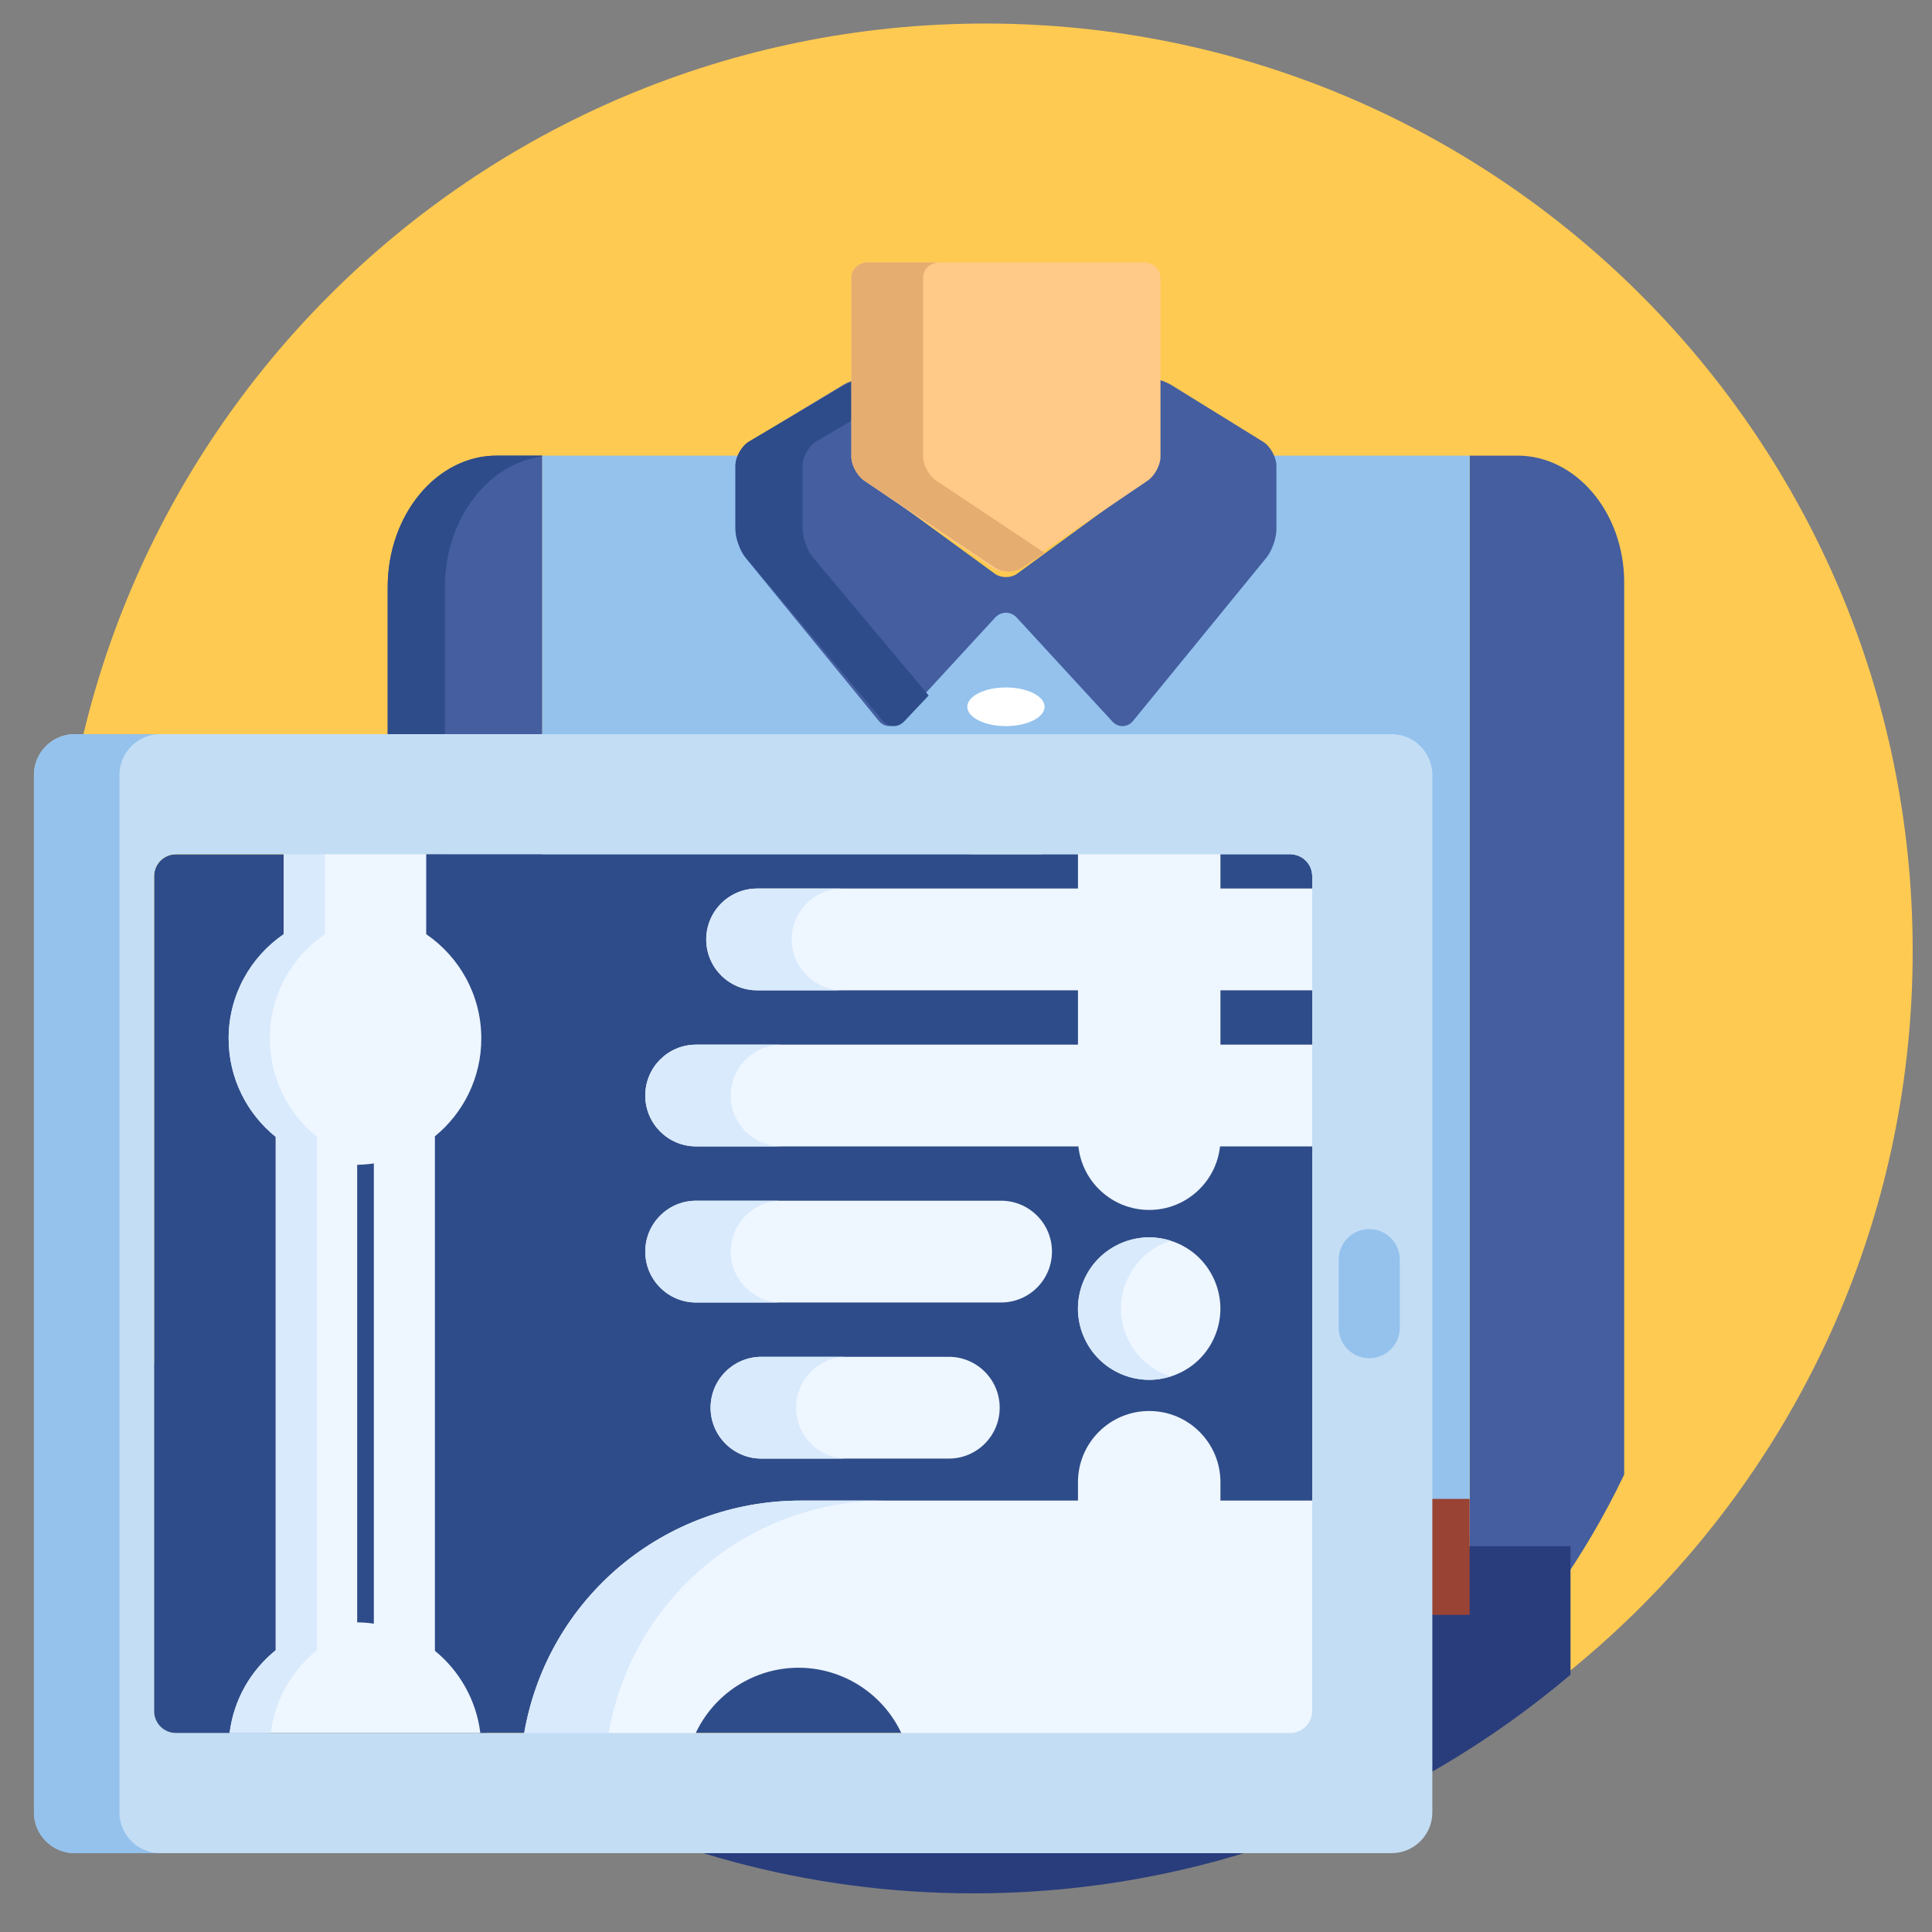
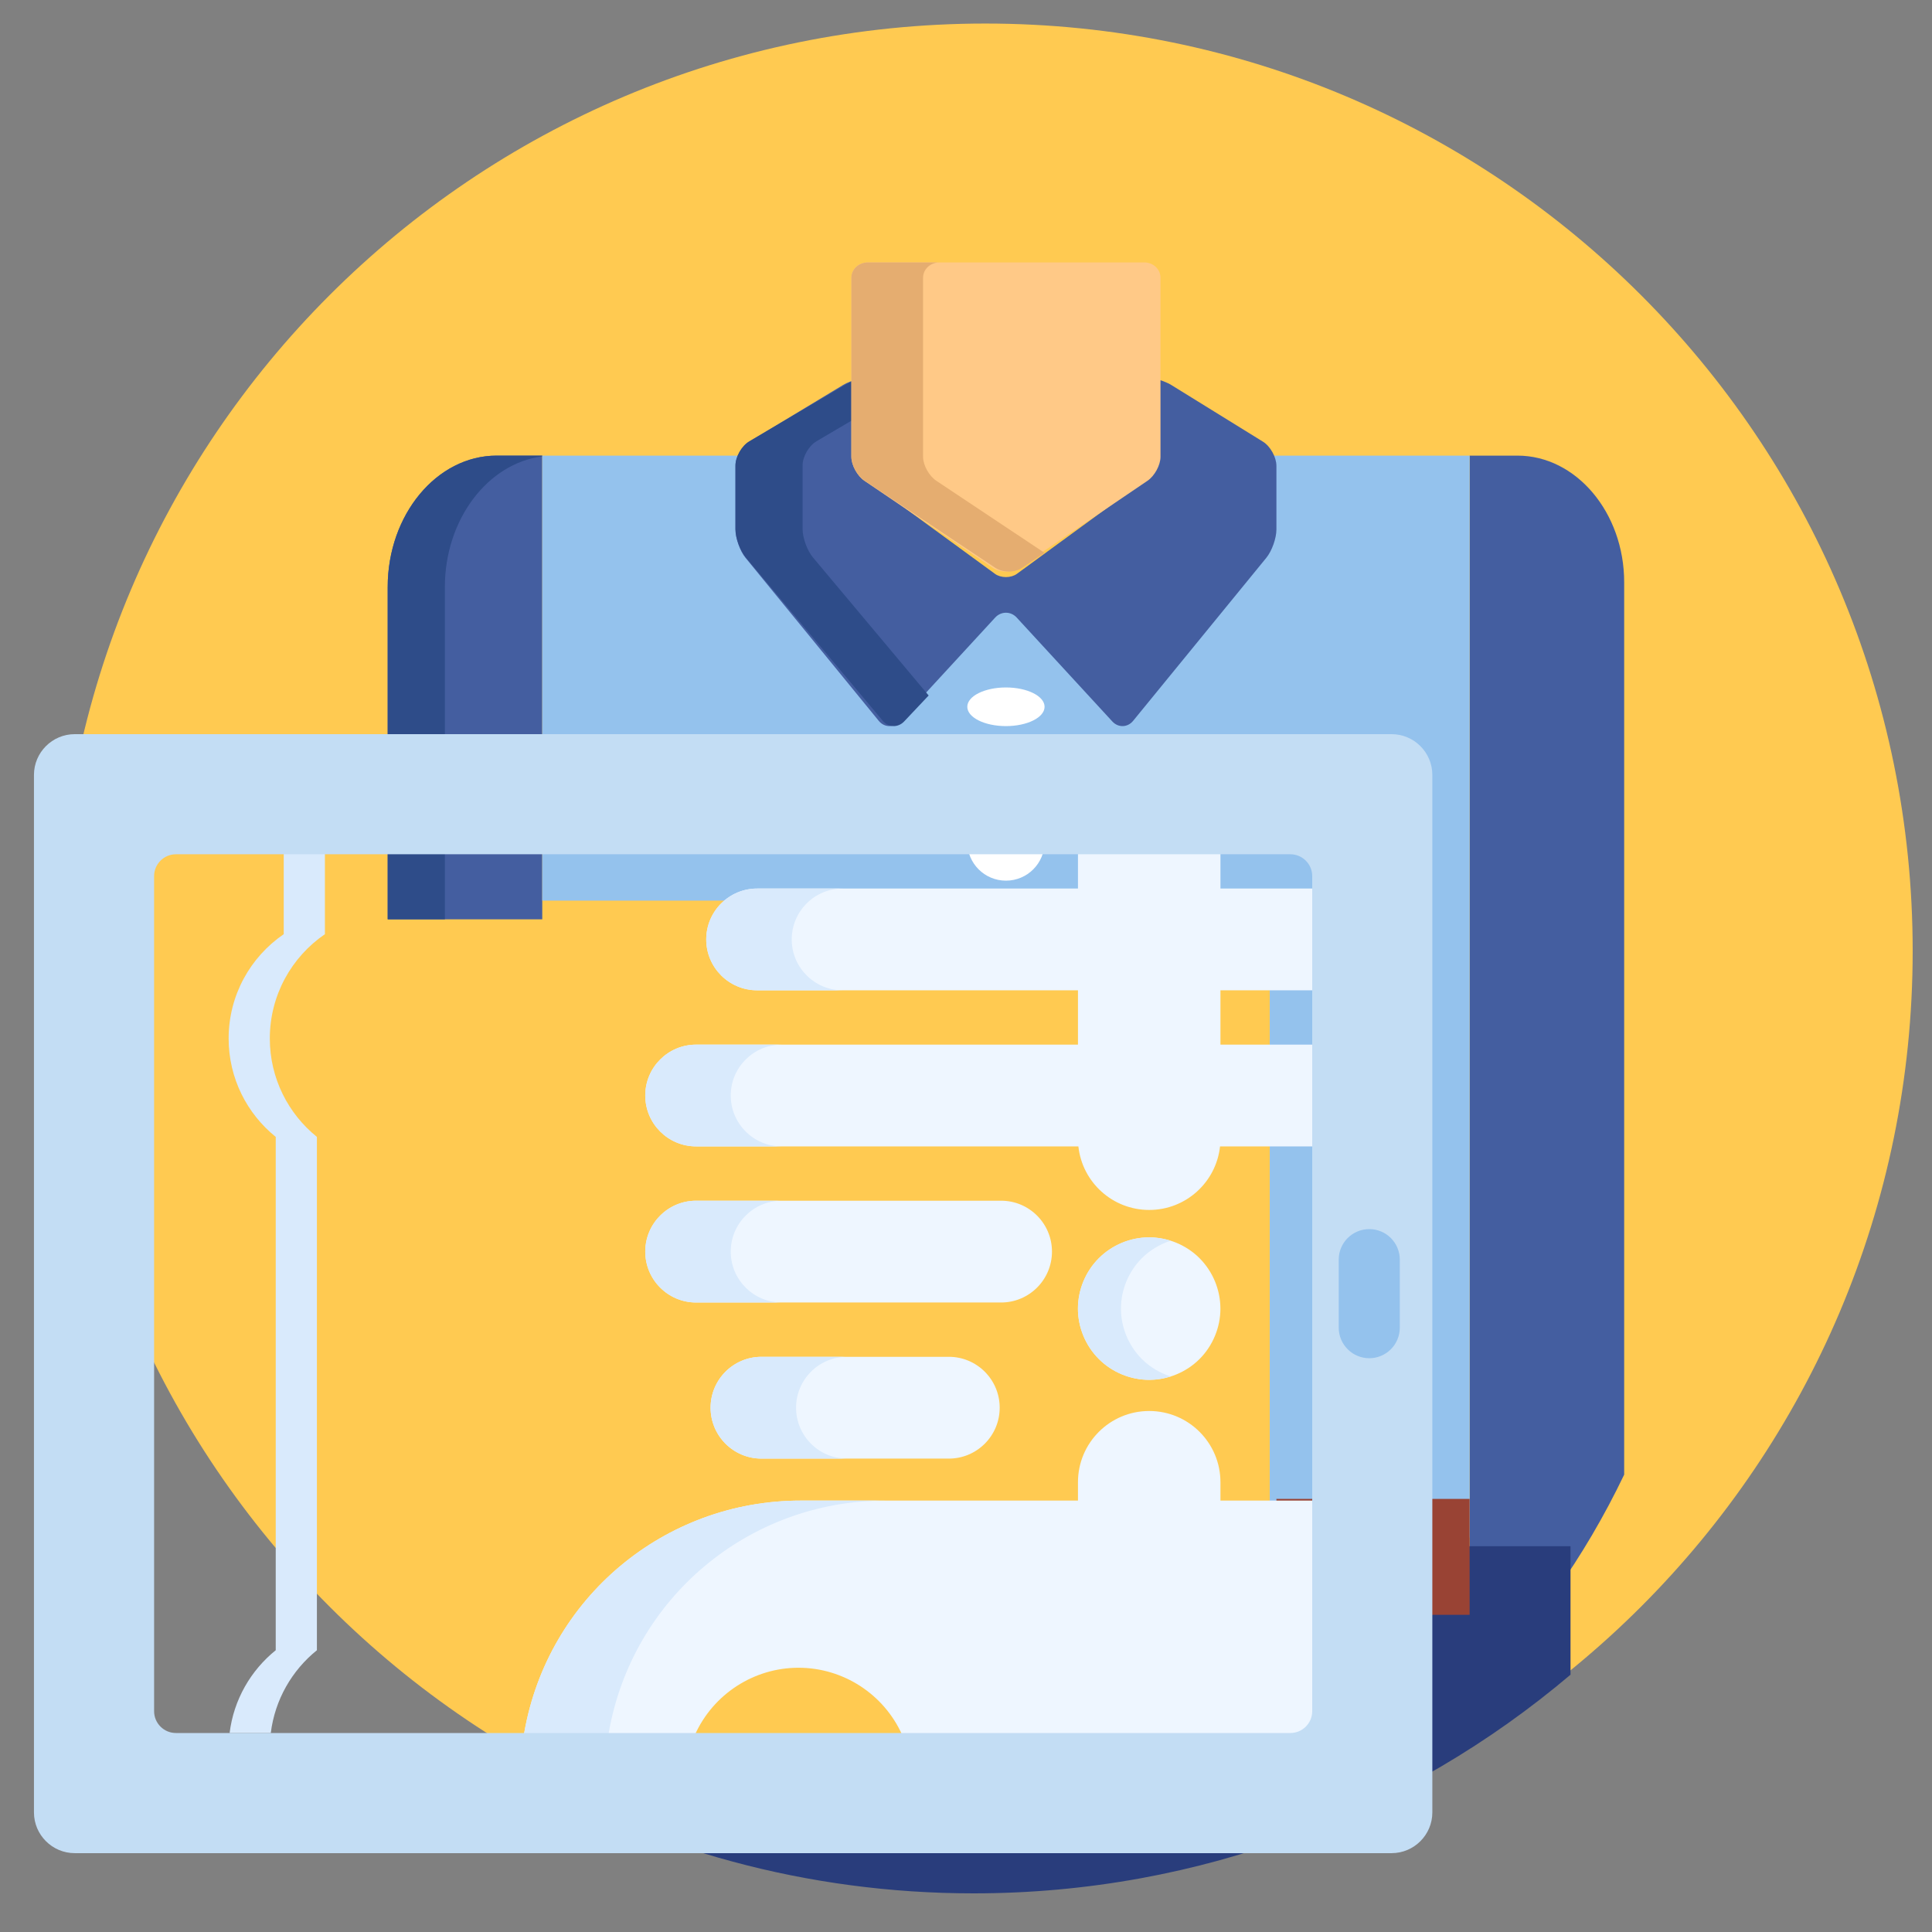
<svg xmlns="http://www.w3.org/2000/svg" width="64" height="64" viewBox="0 0 64 64" fill="none">
  <rect x="0" y="0" width="64" height="64" fill="#808080" stroke="none" />
  <path d="M32.64 62.22C49.606 62.22 63.36 48.466 63.36 31.5C63.36 14.534 49.606 0.78 32.64 0.78C15.674 0.78 1.92 14.534 1.92 31.5C1.92 48.466 15.674 62.22 32.64 62.22Z" fill="#FFCA51" />
  <path d="M17.963 30.453V15.093H16.451C14.467 15.093 12.843 17.052 12.843 19.445V30.453H17.963Z" fill="#445EA0" />
  <path d="M17.963 15.118V15.093H16.451C14.467 15.093 12.843 17.052 12.843 19.445V30.453H14.737V19.445C14.737 17.207 16.157 15.35 17.963 15.118Z" fill="#2E4C89" />
  <path d="M50.267 15.093H48.683V56.053C50.74 54.052 52.481 51.61 53.803 48.849V19.288C53.803 16.981 52.212 15.093 50.267 15.093Z" fill="#445EA0" />
  <path d="M41.997 15.093C41.997 15.102 41.999 15.111 41.999 15.12V17.204C41.999 17.466 41.861 17.86 41.697 18.062L37.372 23.408C37.302 23.495 37.207 23.542 37.106 23.542C37.011 23.542 36.921 23.5 36.851 23.424L33.746 20.018C33.634 19.895 33.484 19.827 33.323 19.827C33.162 19.827 33.012 19.895 32.9 20.018L29.795 23.424C29.725 23.5 29.635 23.542 29.541 23.542C29.439 23.542 29.344 23.495 29.274 23.408L24.949 18.062C24.785 17.86 24.647 17.466 24.647 17.204V15.12C24.647 15.111 24.649 15.102 24.649 15.093H17.963V29.834H41.141C41.649 29.834 42.062 30.256 42.062 30.775V50.933H48.683V15.093H41.997Z" fill="#94C2ED" />
  <path d="M43.937 51.22V57.578C43.937 58.199 43.432 58.703 42.812 58.703H17.084C21.555 61.258 26.731 62.72 32.25 62.72C39.789 62.72 46.69 59.995 52.025 55.477V51.22H43.937Z" fill="#293D7C" />
  <path d="M41.837 14.631L38.808 12.758C38.658 12.665 38.437 12.583 38.221 12.533V15.222C38.221 15.479 38.047 15.823 37.841 15.973L33.685 19.01C33.592 19.078 33.459 19.117 33.323 19.117C33.186 19.117 33.054 19.078 32.961 19.01L28.804 15.973C28.598 15.823 28.424 15.479 28.424 15.222V12.555C28.239 12.605 28.057 12.675 27.928 12.753L24.811 14.636C24.565 14.784 24.363 15.144 24.363 15.434V17.54C24.363 17.831 24.513 18.252 24.695 18.476L29.11 23.879C29.293 24.103 29.603 24.112 29.798 23.899L32.967 20.457C33.163 20.244 33.483 20.244 33.679 20.457L36.847 23.899C37.043 24.112 37.353 24.103 37.536 23.879L41.95 18.476C42.133 18.252 42.283 17.831 42.283 17.54V15.434C42.283 15.144 42.082 14.782 41.837 14.631Z" fill="#445EA0" />
  <path d="M26.929 18.465C26.741 18.241 26.587 17.819 26.587 17.528V15.418C26.587 15.127 26.794 14.766 27.048 14.617L28.538 13.74V12.533C28.348 12.583 28.161 12.653 28.028 12.731L24.824 14.617C24.57 14.766 24.363 15.127 24.363 15.418V17.528C24.363 17.819 24.517 18.241 24.705 18.465L29.243 23.878C29.431 24.103 29.749 24.112 29.951 23.899L30.763 23.039L26.929 18.465Z" fill="#2E4C89" />
  <path d="M42.283 49.653H48.683V53.493H42.283V49.653Z" fill="#994334" />
  <path d="M38.443 15.133C38.443 15.409 38.248 15.767 38.01 15.928L33.756 18.812C33.518 18.974 33.128 18.974 32.89 18.812L28.636 15.928C28.398 15.767 28.203 15.409 28.203 15.133V9.195C28.203 8.919 28.443 8.693 28.737 8.693H37.908C38.202 8.693 38.443 8.919 38.443 9.195V15.133Z" fill="#FFC987" />
  <path d="M31.019 15.928C30.776 15.767 30.578 15.409 30.578 15.133V9.195C30.578 8.919 30.823 8.693 31.122 8.693H28.747C28.448 8.693 28.203 8.919 28.203 9.195V15.133C28.203 15.409 28.401 15.767 28.644 15.928L32.974 18.812C33.217 18.974 33.614 18.974 33.857 18.812L34.603 18.315L31.019 15.928Z" fill="#E5AD70" />
  <path d="M33.323 24.053C34.03 24.053 34.603 23.767 34.603 23.413C34.603 23.06 34.03 22.773 33.323 22.773C32.616 22.773 32.043 23.06 32.043 23.413C32.043 23.767 32.616 24.053 33.323 24.053Z" fill="white" />
  <path d="M33.323 29.173C34.03 29.173 34.603 28.6 34.603 27.893C34.603 27.186 34.03 26.613 33.323 26.613C32.616 26.613 32.043 27.186 32.043 27.893C32.043 28.6 32.616 29.173 33.323 29.173Z" fill="white" />
-   <path d="M5.105 29.021C5.105 28.624 5.429 28.3 5.826 28.3H42.747C43.144 28.3 43.469 28.624 43.469 29.021V56.687C43.469 57.084 43.144 57.408 42.747 57.408H5.826C5.429 57.408 5.105 57.084 5.105 56.687L5.105 29.021Z" fill="#2E4C89" />
  <path d="M33.162 43.147H23.06C22.13 43.147 21.375 42.392 21.375 41.461C21.375 40.53 22.13 39.775 23.06 39.775H33.162C34.093 39.775 34.848 40.53 34.848 41.461C34.848 42.392 34.093 43.147 33.162 43.147ZM31.43 48.318H25.225C24.294 48.318 23.539 47.563 23.539 46.632C23.539 45.701 24.294 44.946 25.225 44.946H31.43C32.361 44.946 33.116 45.701 33.116 46.632C33.116 47.563 32.361 48.318 31.43 48.318ZM43.606 34.605H40.429V32.805H43.606V29.434H40.429V28.096H35.709V29.434H25.081C24.15 29.434 23.395 30.189 23.395 31.12C23.395 32.051 24.15 32.805 25.081 32.805H35.709V34.605H23.06C22.129 34.605 21.375 35.359 21.375 36.29C21.375 37.221 22.129 37.976 23.06 37.976H35.723C35.85 39.16 36.851 40.081 38.069 40.081C39.286 40.081 40.287 39.16 40.415 37.976H43.606V34.605Z" fill="#EEF6FF" />
  <path d="M24.207 41.461C24.207 40.53 24.961 39.775 25.892 39.775H23.06C22.129 39.775 21.375 40.53 21.375 41.461C21.375 42.392 22.129 43.147 23.06 43.147H25.892C24.961 43.147 24.207 42.392 24.207 41.461ZM26.371 46.632C26.371 45.701 27.126 44.946 28.057 44.946H25.225C24.294 44.946 23.539 45.701 23.539 46.632C23.539 47.563 24.294 48.318 25.225 48.318H28.057C27.126 48.318 26.371 47.563 26.371 46.632ZM25.081 32.805H27.913C26.982 32.805 26.227 32.05 26.227 31.12C26.227 30.189 26.982 29.434 27.913 29.434H25.081C24.15 29.434 23.395 30.189 23.395 31.12C23.395 32.05 24.15 32.805 25.081 32.805ZM24.207 36.29C24.207 35.359 24.961 34.605 25.892 34.605H23.06C22.129 34.605 21.375 35.359 21.375 36.29C21.375 37.221 22.129 37.976 23.06 37.976H25.892C24.961 37.976 24.207 37.221 24.207 36.29Z" fill="#D9EAFC" />
  <path d="M38.068 45.709C37.447 45.709 36.838 45.458 36.4 45.018C35.96 44.579 35.708 43.97 35.708 43.35C35.708 42.728 35.96 42.12 36.4 41.681C36.843 41.239 37.443 40.99 38.068 40.989C38.69 40.989 39.298 41.241 39.738 41.681C40.178 42.125 40.426 42.724 40.428 43.35C40.428 43.971 40.176 44.579 39.738 45.018C39.298 45.458 38.69 45.709 38.068 45.709Z" fill="#EEF6FF" />
  <path d="M37.824 45.018C37.385 44.578 37.133 43.97 37.133 43.35C37.133 42.728 37.385 42.12 37.824 41.68C38.092 41.412 38.422 41.215 38.781 41.101C38.55 41.027 38.31 40.989 38.068 40.988C37.447 40.988 36.839 41.241 36.4 41.68C35.959 42.124 35.71 42.724 35.708 43.35C35.708 43.97 35.961 44.578 36.4 45.018C36.839 45.458 37.447 45.709 38.068 45.709C38.311 45.709 38.551 45.669 38.781 45.596C38.422 45.483 38.092 45.286 37.824 45.018Z" fill="#D9EAFC" />
  <path d="M40.429 49.709V49.101C40.429 47.797 39.372 46.741 38.069 46.741C36.765 46.741 35.709 47.797 35.709 49.101V49.709H26.524C22.002 49.709 18.152 52.937 17.369 57.385L17.341 57.543H22.986L23.022 57.464C23.629 56.116 24.976 55.246 26.452 55.246C27.928 55.246 29.275 56.116 29.882 57.464L29.918 57.543H42.747C42.974 57.543 43.192 57.453 43.353 57.292C43.513 57.132 43.604 56.914 43.604 56.687V49.708H40.429V49.709Z" fill="#EEF6FF" />
  <path d="M29.323 49.709H26.524C22.002 49.709 18.152 52.937 17.369 57.385L17.341 57.543H20.14L20.168 57.385C20.951 52.937 24.801 49.709 29.323 49.709Z" fill="#D9EAFC" />
-   <path d="M9.399 28.096V30.946C8.297 31.7 7.574 32.966 7.574 34.402C7.574 35.719 8.183 36.894 9.134 37.661V54.666C8.309 55.331 7.742 56.303 7.606 57.408H15.912C15.777 56.313 15.22 55.349 14.407 54.685V37.642C15.345 36.875 15.944 35.708 15.944 34.402C15.944 32.966 15.221 31.7 14.119 30.946V28.096H9.399ZM12.384 53.786C12.204 53.759 12.019 53.745 11.832 53.742V38.585C12.017 38.582 12.201 38.567 12.384 38.54V53.786Z" fill="#EEF6FF" />
  <path d="M10.498 54.666V37.661C9.547 36.894 8.938 35.719 8.938 34.402C8.938 32.966 9.661 31.7 10.763 30.946V28.096H9.399V30.946C8.297 31.7 7.574 32.966 7.574 34.402C7.574 35.719 8.183 36.894 9.134 37.661V54.666C8.309 55.331 7.742 56.303 7.606 57.408H8.97C9.107 56.303 9.673 55.331 10.498 54.666Z" fill="#D9EAFC" />
  <path d="M46.1 24.32H2.474C1.732 24.32 1.125 24.927 1.125 25.669V60.04C1.125 60.781 1.732 61.388 2.474 61.388H46.1C46.842 61.388 47.448 60.781 47.448 60.04V25.669C47.448 24.927 46.842 24.32 46.1 24.32ZM43.469 56.687C43.469 57.084 43.144 57.408 42.747 57.408H5.826C5.429 57.408 5.105 57.084 5.105 56.687V29.021C5.105 28.624 5.429 28.299 5.826 28.299H42.747C43.144 28.299 43.469 28.624 43.469 29.021V56.687Z" fill="#C3DDF4" />
-   <path d="M3.957 60.04V25.669C3.957 24.927 4.564 24.32 5.306 24.32H2.474C1.732 24.32 1.125 24.927 1.125 25.669V60.04C1.125 60.781 1.732 61.388 2.474 61.388H5.306C4.564 61.388 3.957 60.781 3.957 60.04Z" fill="#94C2ED" />
-   <path d="M46.301 29.021C46.301 28.624 45.976 28.3 45.579 28.3H42.747C43.144 28.3 43.469 28.624 43.469 29.021V56.687C43.469 57.084 43.144 57.408 42.747 57.408H45.579C45.976 57.408 46.301 57.084 46.301 56.687V29.021Z" fill="#C3DDF4" />
  <path d="M45.359 44.993C45.091 44.993 44.833 44.886 44.644 44.696C44.454 44.507 44.347 44.249 44.347 43.981V41.727C44.347 41.168 44.8 40.716 45.359 40.716C45.918 40.716 46.37 41.168 46.37 41.727V43.981C46.37 44.249 46.264 44.507 46.074 44.696C45.884 44.886 45.627 44.993 45.359 44.993Z" fill="#94C2ED" />
</svg>